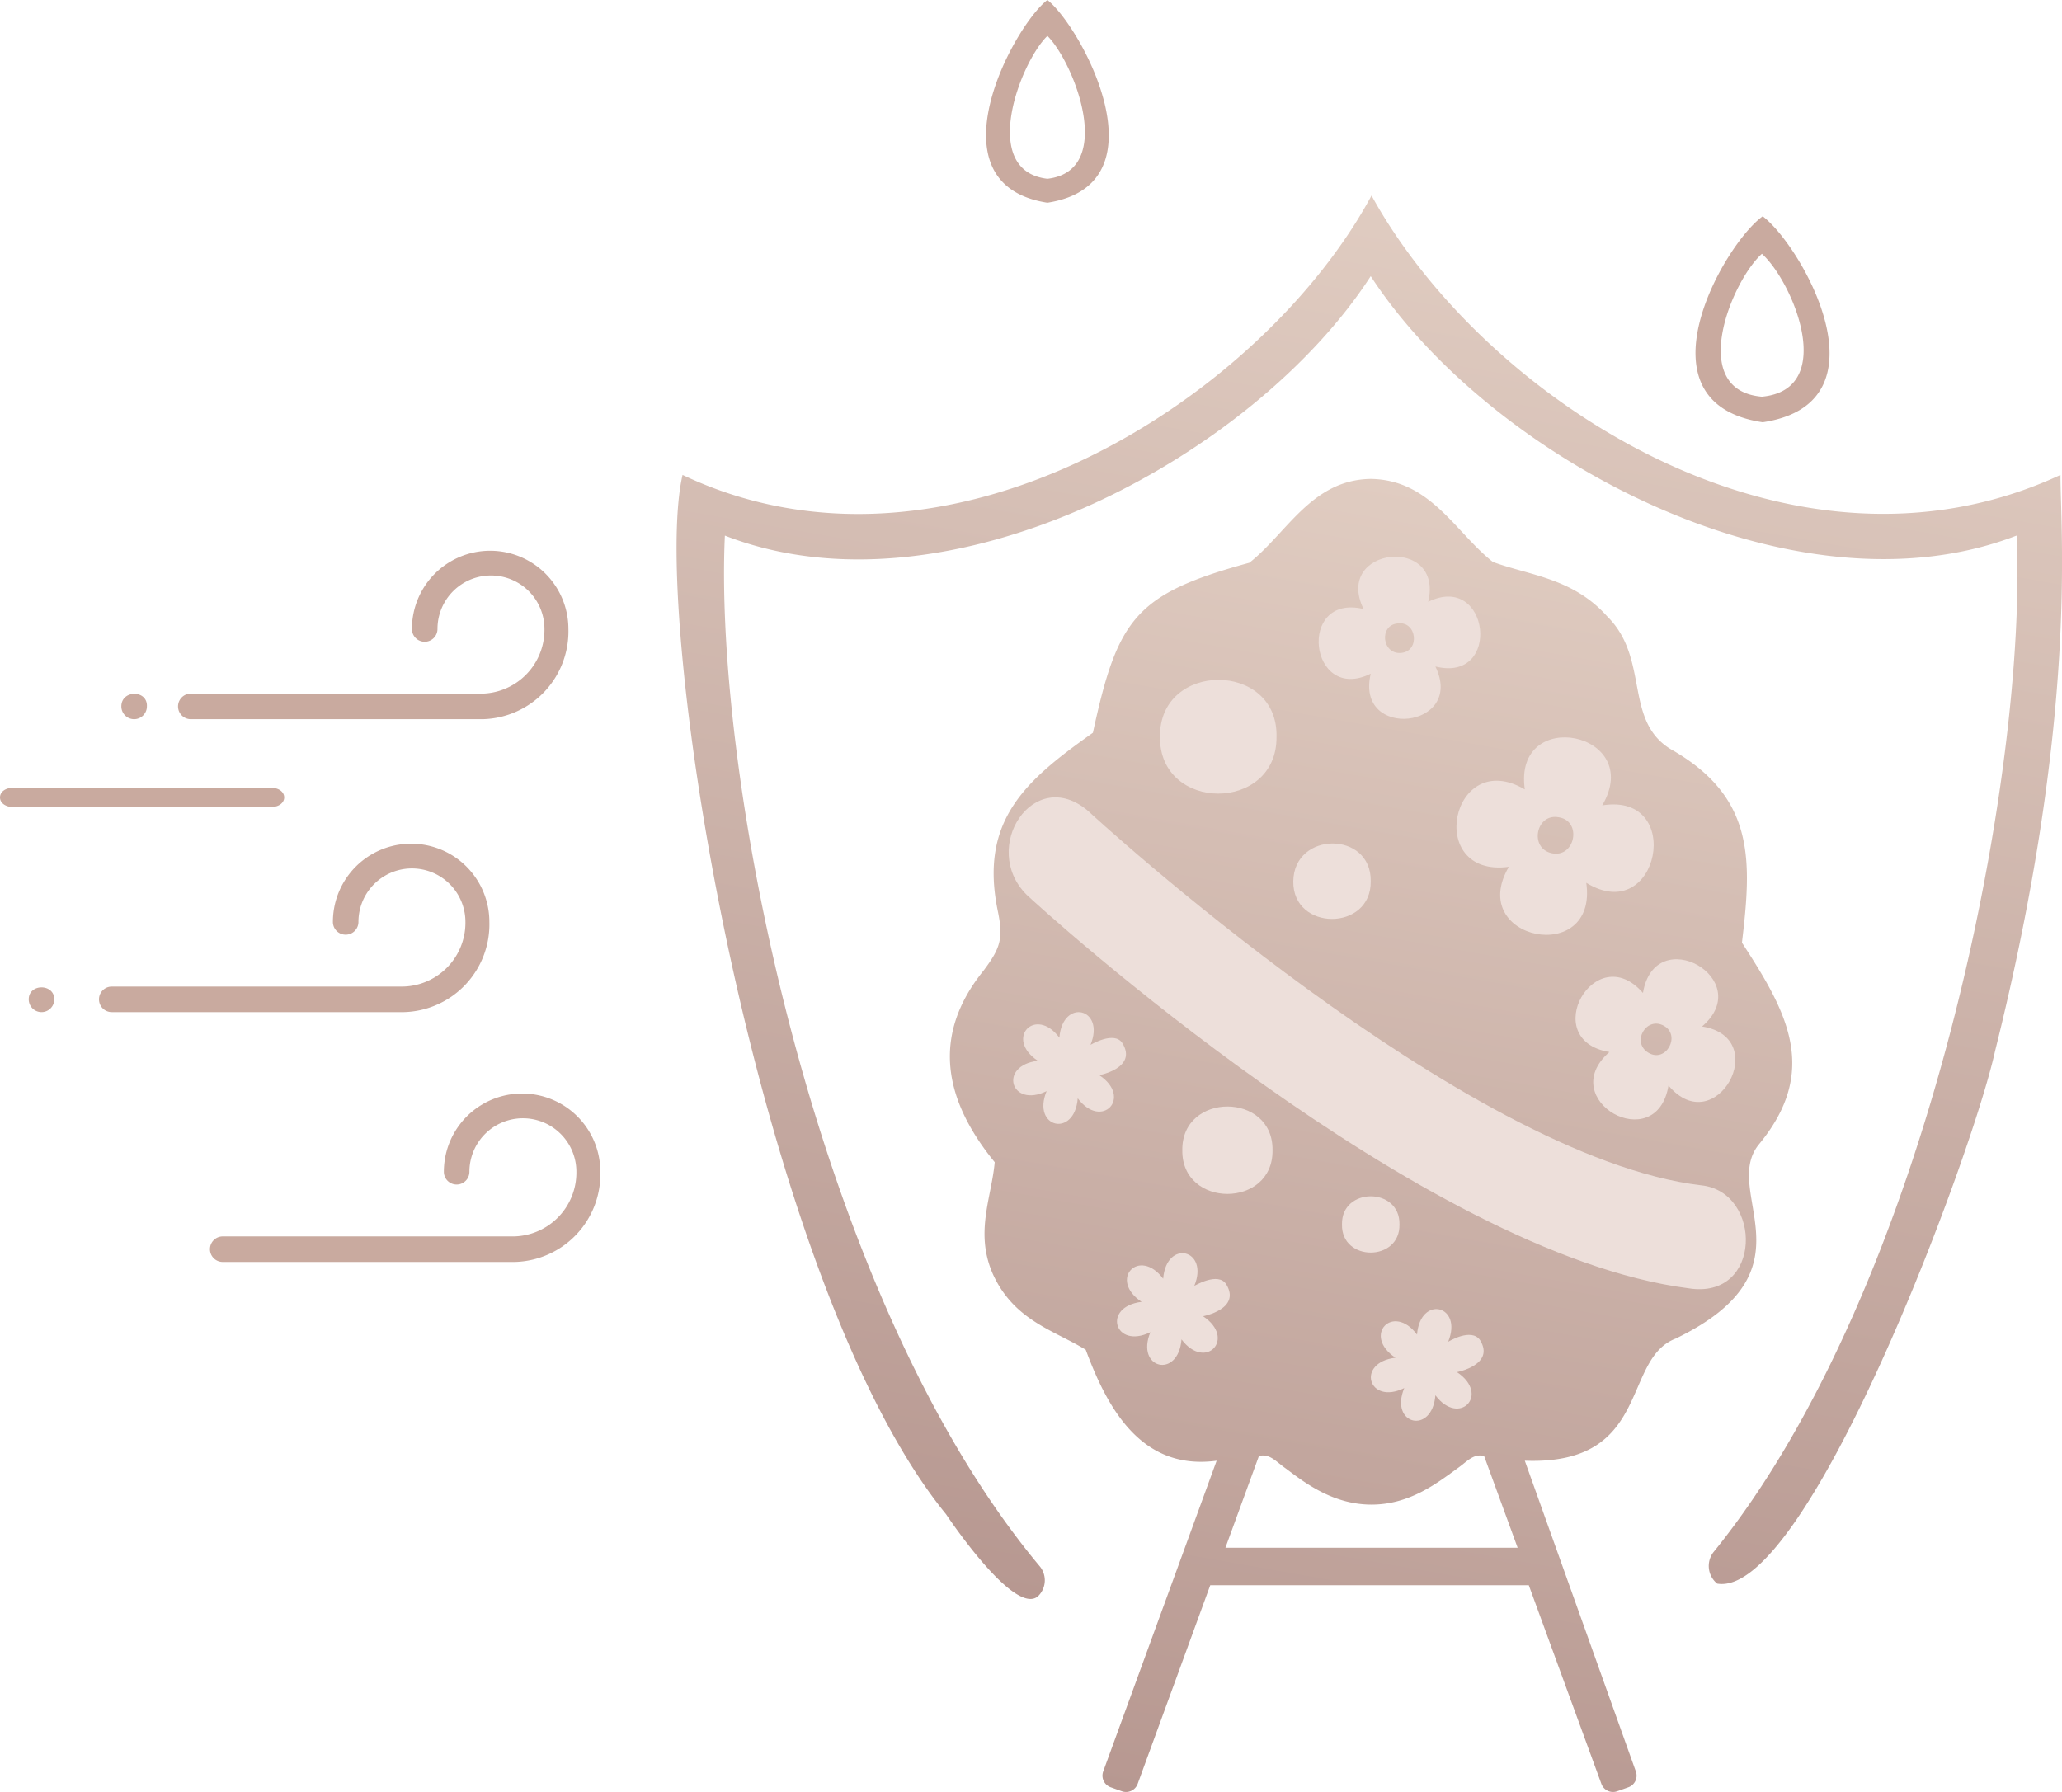
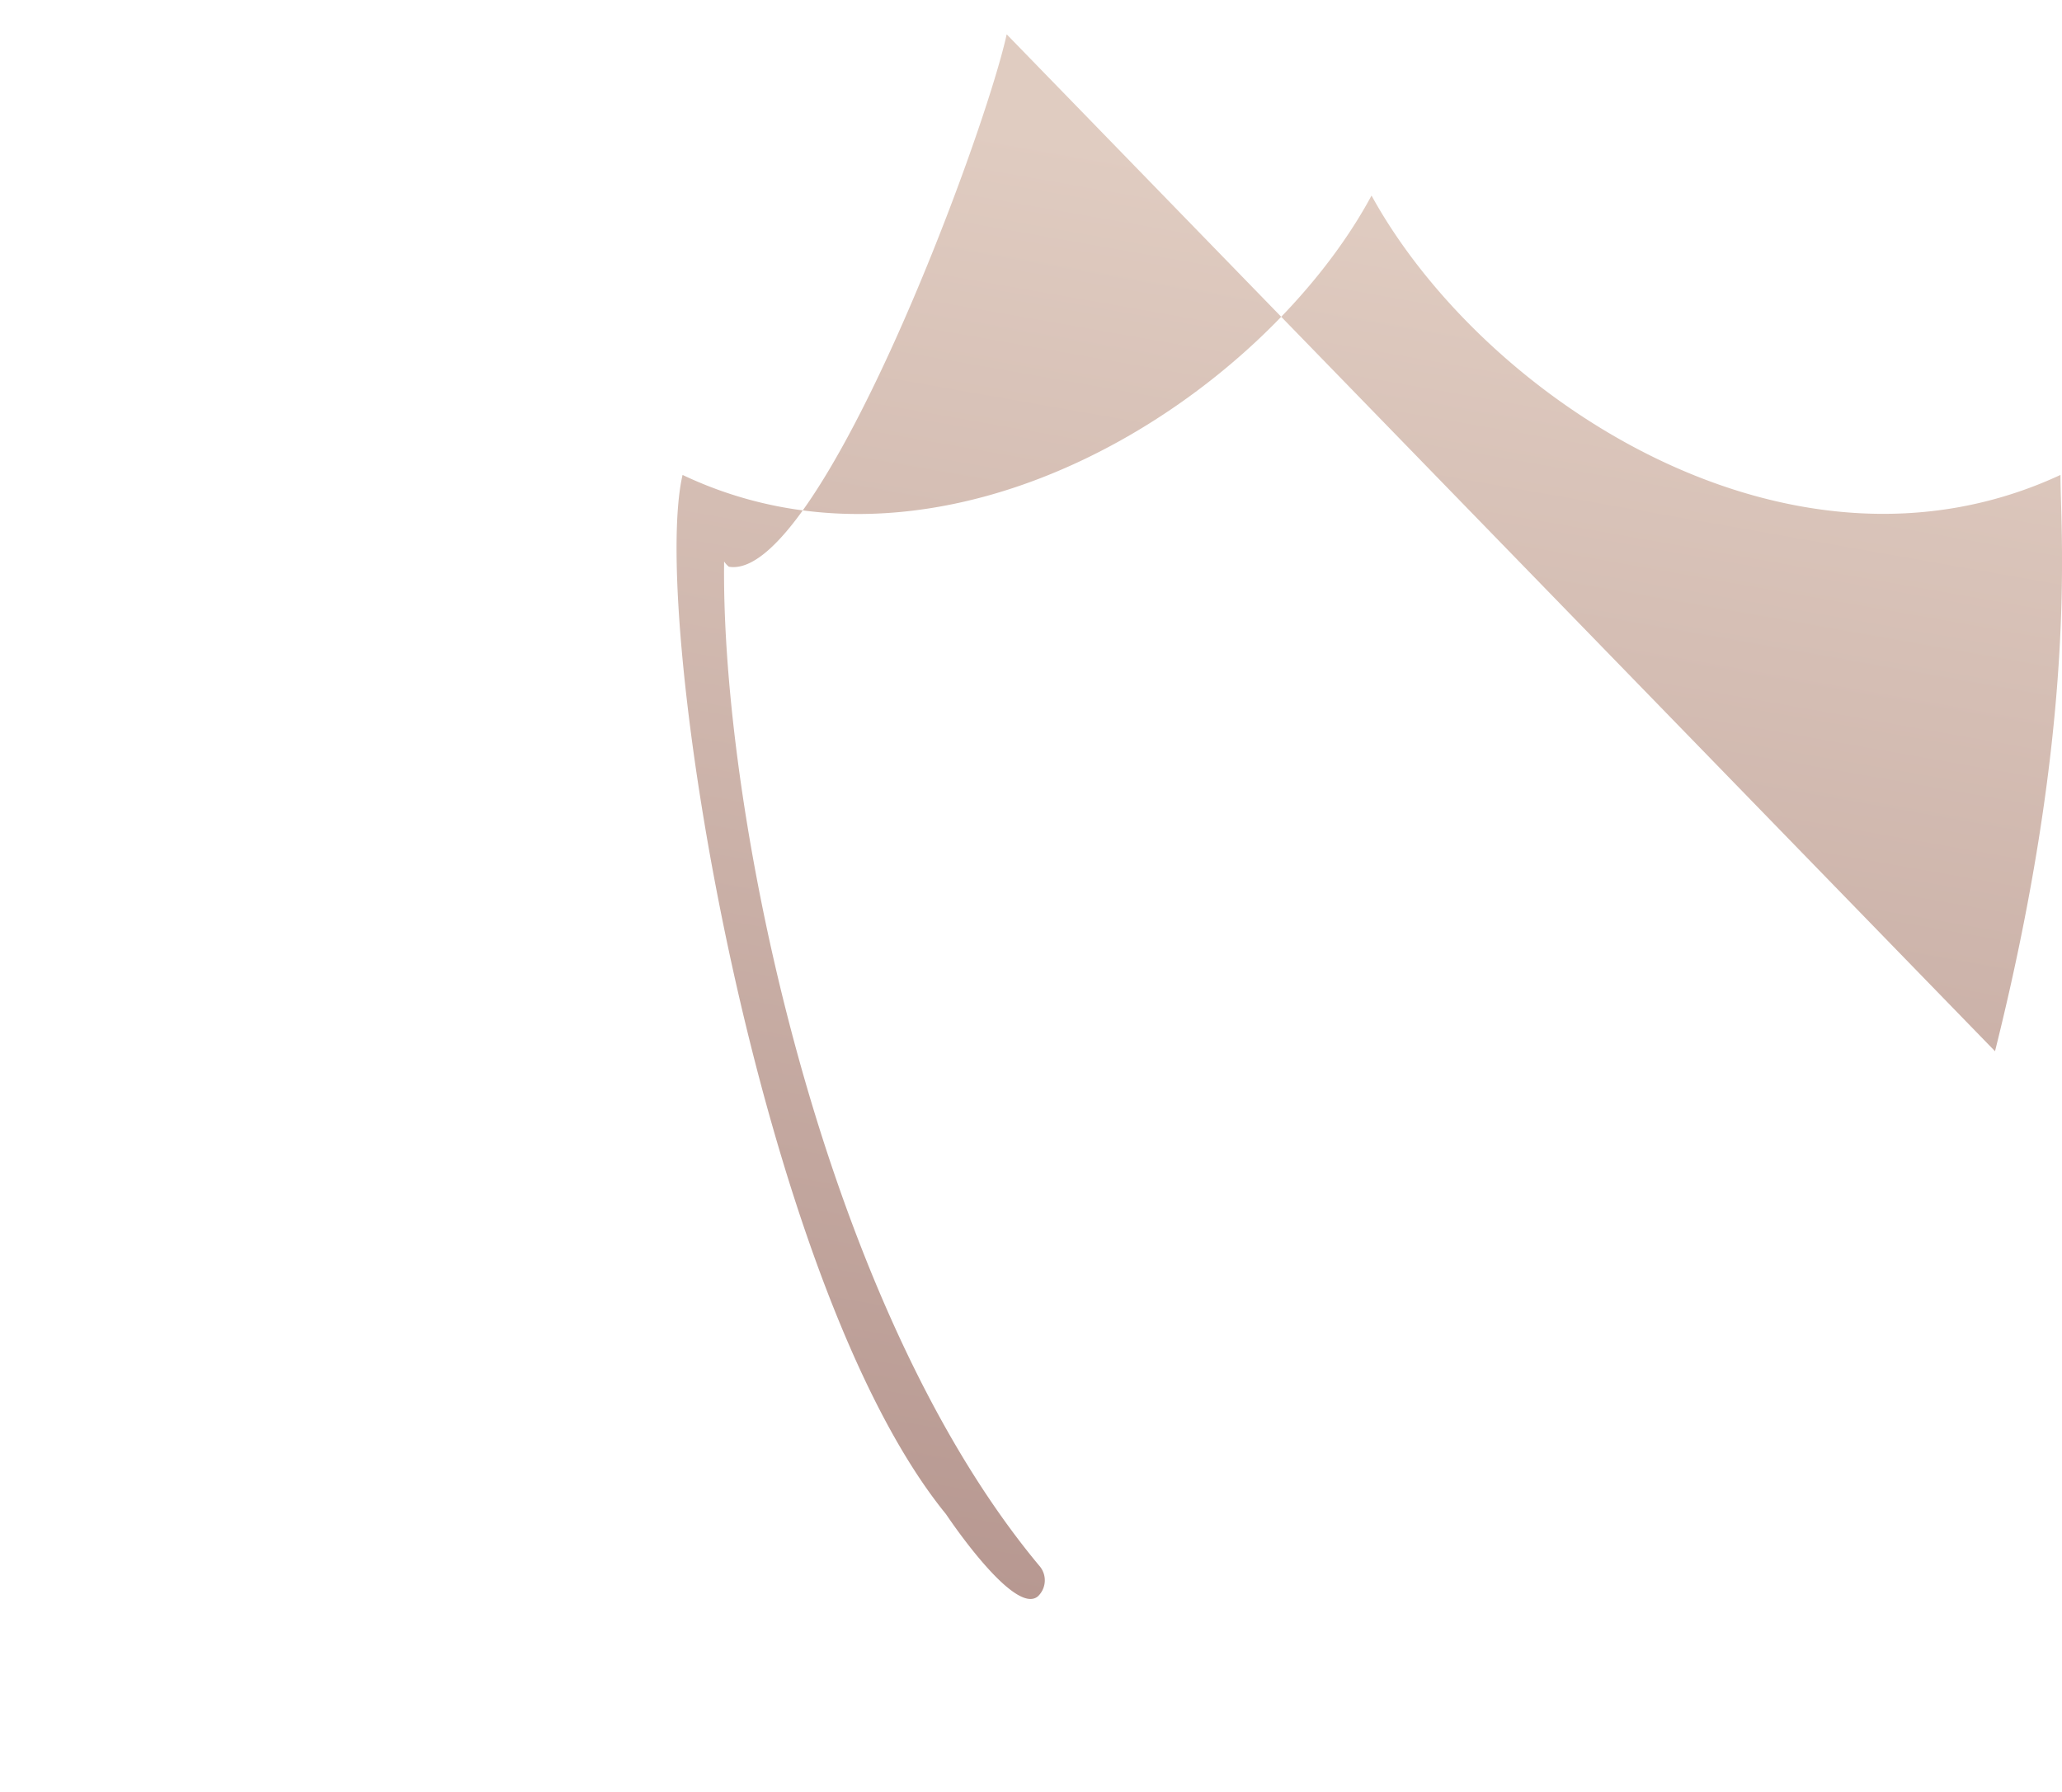
<svg xmlns="http://www.w3.org/2000/svg" xmlns:xlink="http://www.w3.org/1999/xlink" data-name="Layer 1" viewBox="0 0 258.29 224.5">
  <defs>
    <linearGradient id="a" x1="155.11" x2="184.2" y1="-1" y2="163.96" data-name="Безымянный градиент" gradientTransform="matrix(1 0 0 -1 0 226)" gradientUnits="userSpaceOnUse">
      <stop offset="0" stop-color="#b79891" />
      <stop offset="1" stop-color="#e0ccc1" />
    </linearGradient>
    <linearGradient xlink:href="#a" id="b" x1="148.99" x2="180.38" y1="22.13" y2="199.99" data-name="Безымянный градиент 2" />
  </defs>
-   <path fill="#c9aa9f" d="M50.2 126.8H14a1.6 1.6 0 1 1 0-3.2h36.2a8 8 0 0 0 8.1-7.9v-.2a6.7 6.7 0 1 0-13.4 0 1.6 1.6 0 0 1-3.2 0 9.8 9.8 0 0 1 19.6 0 11 11 0 0 1-10.7 11.3ZM34 101.1H1.6c-.9 0-1.6-.5-1.6-1.2s.7-1.2 1.6-1.2H34c.9 0 1.6.5 1.6 1.2s-.7 1.2-1.6 1.2Zm30.1 57H27.9a1.6 1.6 0 0 1 0-3.2h36.2a8 8 0 0 0 8.1-7.9v-.2a6.7 6.7 0 1 0-13.4 0 1.6 1.6 0 1 1-3.2 0 9.8 9.8 0 0 1 19.6 0 11 11 0 0 1-10.7 11.3Zm-4-68H23.9a1.6 1.6 0 0 1 0-3.2h36.2a8 8 0 0 0 8.1-7.9v-.2a6.7 6.7 0 1 0-13.4 0 1.6 1.6 0 0 1-3.2 0 9.8 9.8 0 0 1 19.6 0 11 11 0 0 1-10.7 11.3Zm-41.7-1.6a1.6 1.6 0 0 1-3.2 0c0-2.1 3.3-2.1 3.2 0ZM6.8 125.2a1.6 1.6 0 0 1-3.2 0c0-2 3.2-2 3.2 0Zm124.4-99.8c-14.9-2.3-4.3-22.1 0-25.4 4.3 3.4 14.9 23.1 0 25.4Zm0-20.9c-3.4 3.3-8.6 16.9 0 17.9 8.6-1 3.4-14.5 0-17.9Zm89.6 48.4c-16.2-2.4-4.9-22.3 0-25.8 4.9 3.7 16.1 23.4 0 25.8Zm-.1-21.1c-3.8 3.4-9.4 17.1 0 17.9 9.5-.9 3.9-14.4 0-17.9Z" />
-   <path fill="url(#a)" d="M220.3 143.4c7.7-9.3 3.5-16.7-2.1-25.3 1.2-10.1 1.7-18-8.5-24-6.5-3.5-2.9-11.5-8.4-16.9-4.3-4.8-9.7-5.1-14.3-6.8-4.7-3.7-7.8-10.3-15.3-10.4-7.4.1-10.5 6.8-15.2 10.5-14.3 3.9-16.5 7-19.6 21.3-8.3 5.9-14.3 10.9-11.9 22.4.7 3.4.3 4.6-1.8 7.4-6.7 8.3-4.8 16.4 1.4 24-.4 4.5-2.6 9-.1 14.3 2.7 5.6 7.6 6.8 11.5 9.2 2.6 7 6.8 15.2 16.4 13.9l-14.2 38.9a1.55 1.55 0 0 0 .9 2l1.4.5a1.55 1.55 0 0 0 2-.9l9.1-24.9h39.9l9.1 24.9a1.55 1.55 0 0 0 2 .9l1.4-.5a1.55 1.55 0 0 0 .9-2L191 183c15.9.6 12.1-12.7 18.9-15.3 17.8-8.6 5.6-18.3 10.4-24.3Zm-66.8 50.5 4.2-11.5c1.4-.3 2.1.7 3.4 1.6 2.5 1.9 6 4.5 10.7 4.5s8.1-2.6 10.7-4.5c1.3-.9 2-1.9 3.4-1.6l4.2 11.5Z" />
-   <path fill="#eddfda" d="M213.1 148.5c-29.6-3.5-76.3-46.4-76.8-46.9-6.8-5.8-13.6 4.6-7.7 10.5 2 1.9 49.4 45 82.9 49.3 9.3 1.5 9.3-12.1 1.6-12.9Zm-63.5 12.6c1.9-4.6-3.5-5.9-3.9-.9-3-4-6.9.1-2.7 2.9-5 .6-3.4 6 1.1 3.8-1.9 4.6 3.5 5.9 3.9.9 3 4 6.9-.1 2.7-2.9 0 0 4.8-.9 2.9-4-1-1.6-4 .2-4 .2Zm31.8 7c1.9-4.6-3.5-5.9-3.9-.9-3-4-6.9.1-2.7 2.9-5 .6-3.4 6 1.1 3.8-1.9 4.6 3.5 5.9 3.9.9 3 4 6.9-.1 2.7-2.9 0 0 4.8-.9 2.9-4-1.1-1.6-4 .2-4 .2Zm-44.8-37.2c1.9-4.6-3.5-5.9-3.9-.9-3-4-6.9.1-2.7 2.9-5 .6-3.4 6 1.1 3.8-1.9 4.6 3.5 5.9 3.9.9 3 4 6.9-.1 2.7-2.9 0 0 4.8-.9 2.9-4-1-1.6-4 .2-4 .2Z" />
-   <path fill="#eddfda" d="M205.8 124.4c-6-6.9-13.2 5.9-4.2 7.4-6.9 6 5.9 13.2 7.4 4.2 5.9 7 13.1-6 4.2-7.4 6.9-5.9-5.9-13.2-7.4-4.2Zm2.6 4.1c2.2 1.2.3 4.7-1.9 3.4s-.3-4.6 1.9-3.4ZM189 108.6c-5.4 9.2 11.2 12.5 9.7 2 9.1 5.6 12.4-11.4 2-9.7 5.4-9.2-11.2-12.5-9.7-2-9.2-5.4-12.6 11.1-2 9.7Zm6.3-6.2c2.9.5 2 5.1-.9 4.5s-2-5.1.9-4.5Zm-23.6-18c-2 8.4 11.9 6.9 8.1-.9 8.4 2.1 6.8-11.9-.9-8.1 2-8.4-11.9-6.9-8.1.9-8.4-2-6.8 11.9.9 8.1Zm3.4-6.3c2.4-.3 2.8 3.5.4 3.7s-2.8-3.5-.4-3.7Zm-3.4 32.3c.1 6.3-9.8 6.3-9.7 0s9.8-6.3 9.7 0Zm-11.8-18.1c.1 9.5-14.7 9.5-14.6 0-.1-9.5 14.8-9.5 14.6 0Zm-.5 51.8c.1 7.3-11.4 7.3-11.3 0-.1-7.3 11.4-7.3 11.3 0Zm15.9 9.3c.1 4.7-7.3 4.7-7.2 0-.1-4.7 7.3-4.7 7.2 0Z" />
-   <path fill="url(#b)" d="M249.9 131.7c10.4-41.6 8.2-64.8 8.2-72.2-34 15.8-72.4-9.7-86.3-35-13.5 25.1-52.8 50.9-86.3 35-4.2 18.1 9.5 101.4 33 130.2 0 0 8.5 12.8 11.5 10.3a2.76 2.76 0 0 0 .3-3.7C102 162.5 89.4 97.1 90.8 67.1c28 10.9 66.3-9.9 80.9-32.5 14.7 22.6 52.9 43.3 80.9 32.5 1.4 29.3-10.8 93.9-38 127.4a2.84 2.84 0 0 0 .5 3.9c11.2 1.9 31.9-53.5 34.8-66.7Z" />
+   <path fill="url(#b)" d="M249.9 131.7c10.4-41.6 8.2-64.8 8.2-72.2-34 15.8-72.4-9.7-86.3-35-13.5 25.1-52.8 50.9-86.3 35-4.2 18.1 9.5 101.4 33 130.2 0 0 8.5 12.8 11.5 10.3a2.76 2.76 0 0 0 .3-3.7C102 162.5 89.4 97.1 90.8 67.1a2.84 2.84 0 0 0 .5 3.9c11.2 1.9 31.9-53.5 34.8-66.7Z" />
</svg>